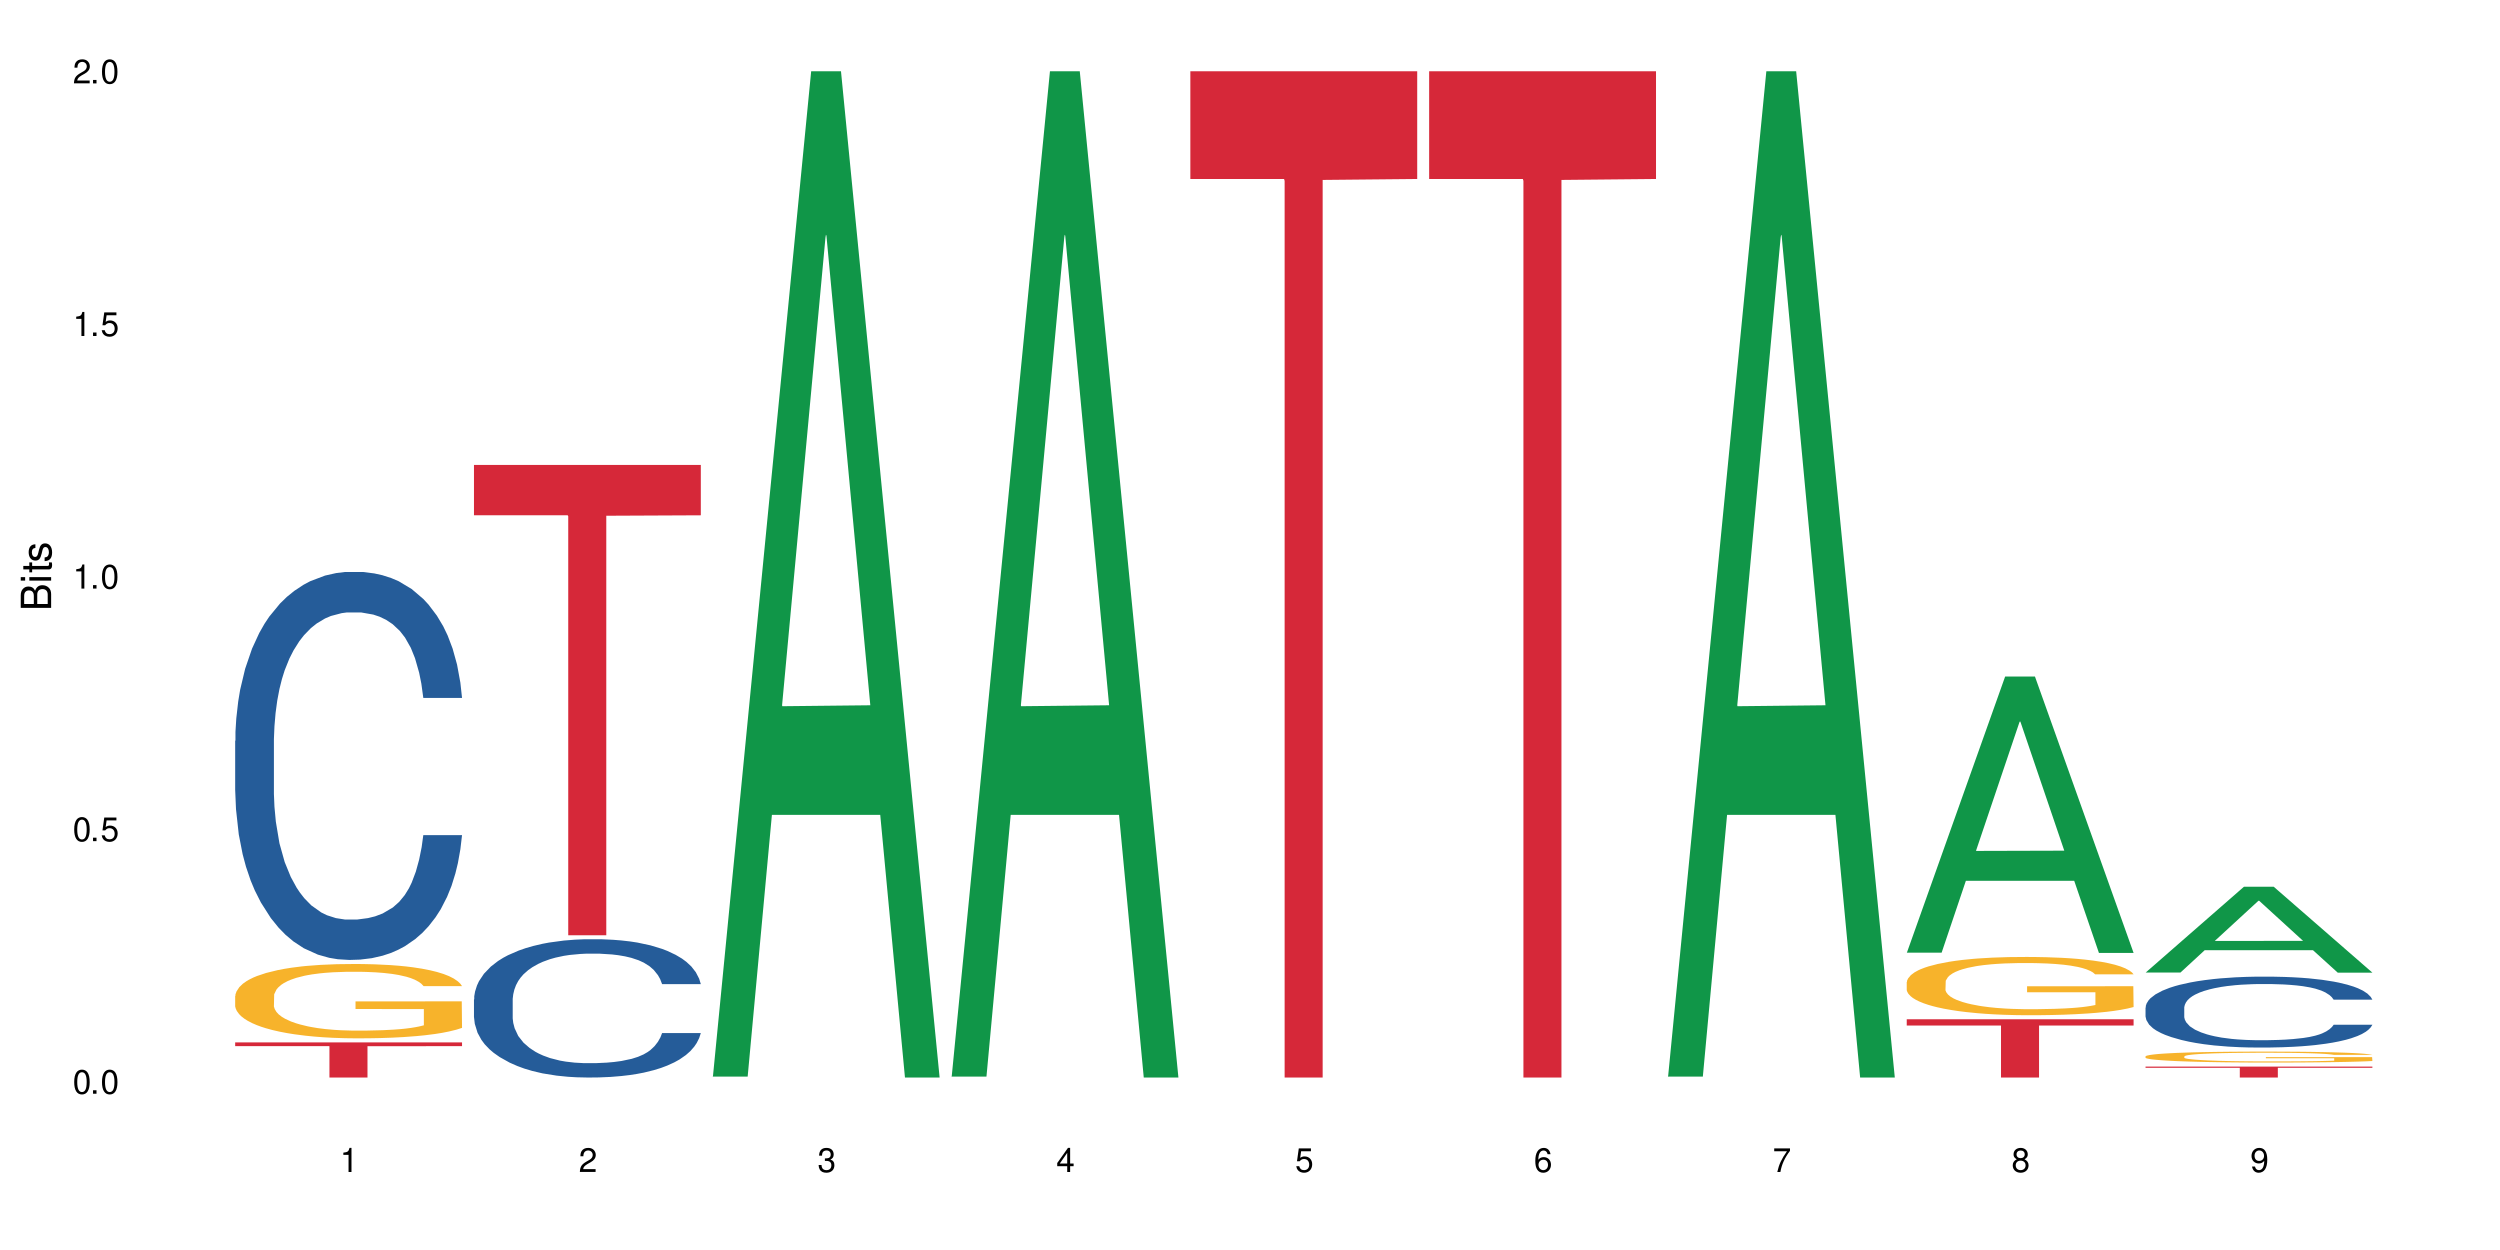
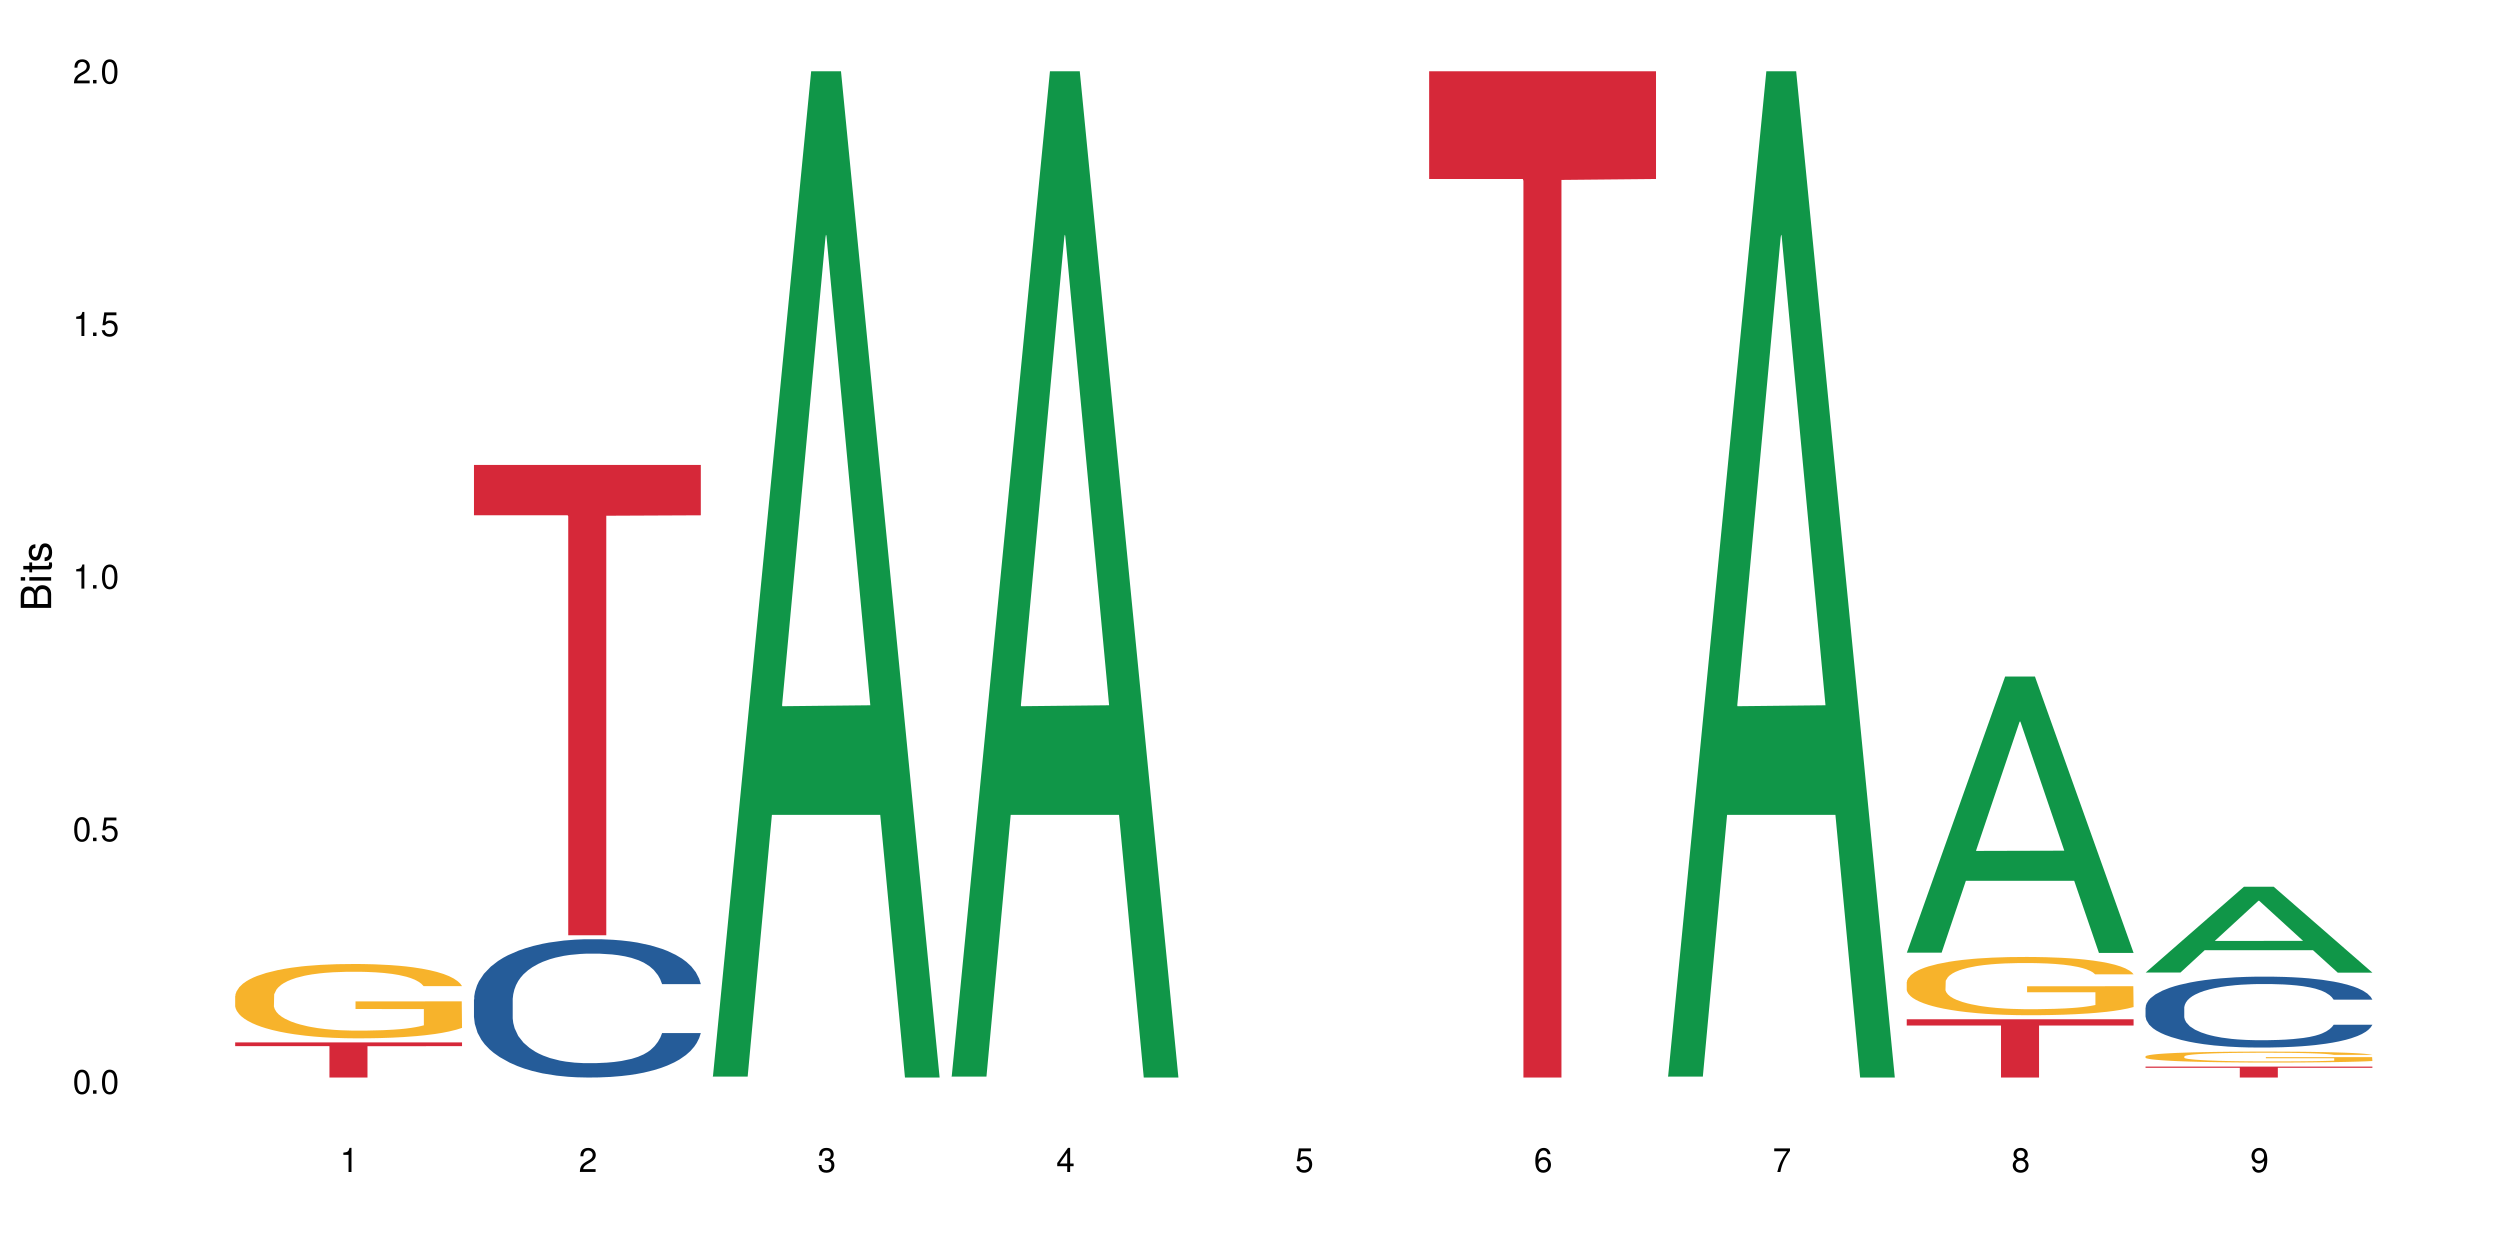
<svg xmlns="http://www.w3.org/2000/svg" xmlns:xlink="http://www.w3.org/1999/xlink" width="720" height="360" viewBox="0 0 720 360">
  <defs>
    <g>
      <g id="glyph-0-0">
</g>
      <g id="glyph-0-1">
        <path d="M 2.641 -6.938 C 2 -6.938 1.422 -6.656 1.078 -6.172 C 0.641 -5.562 0.406 -4.641 0.406 -3.359 C 0.406 -1.016 1.188 0.219 2.641 0.219 C 4.078 0.219 4.859 -1.016 4.859 -3.297 C 4.859 -4.641 4.656 -5.547 4.203 -6.172 C 3.844 -6.656 3.281 -6.938 2.641 -6.938 Z M 2.641 -6.188 C 3.547 -6.188 4 -5.25 4 -3.375 C 4 -1.406 3.562 -0.484 2.625 -0.484 C 1.734 -0.484 1.281 -1.438 1.281 -3.344 C 1.281 -5.25 1.734 -6.188 2.641 -6.188 Z M 2.641 -6.188 " />
      </g>
      <g id="glyph-0-2">
        <path d="M 1.828 -1 L 0.828 -1 L 0.828 0 L 1.828 0 Z M 1.828 -1 " />
      </g>
      <g id="glyph-0-3">
        <path d="M 4.562 -6.797 L 1.062 -6.797 L 0.547 -3.094 L 1.328 -3.094 C 1.719 -3.562 2.047 -3.734 2.578 -3.734 C 3.484 -3.734 4.062 -3.109 4.062 -2.094 C 4.062 -1.125 3.484 -0.531 2.578 -0.531 C 1.828 -0.531 1.375 -0.906 1.188 -1.672 L 0.328 -1.672 C 0.453 -1.109 0.547 -0.844 0.75 -0.594 C 1.125 -0.078 1.828 0.219 2.594 0.219 C 3.969 0.219 4.922 -0.781 4.922 -2.219 C 4.922 -3.562 4.031 -4.484 2.719 -4.484 C 2.25 -4.484 1.859 -4.359 1.469 -4.062 L 1.734 -5.969 L 4.562 -5.969 Z M 4.562 -6.797 " />
      </g>
      <g id="glyph-0-4">
        <path d="M 2.484 -4.938 L 2.484 0 L 3.328 0 L 3.328 -6.938 L 2.766 -6.938 C 2.469 -5.875 2.281 -5.734 0.984 -5.562 L 0.984 -4.938 Z M 2.484 -4.938 " />
      </g>
      <g id="glyph-0-5">
        <path d="M 4.859 -0.828 L 1.281 -0.828 C 1.359 -1.406 1.672 -1.781 2.5 -2.281 L 3.469 -2.828 C 4.406 -3.344 4.906 -4.062 4.906 -4.906 C 4.906 -5.484 4.672 -6.031 4.266 -6.406 C 3.859 -6.766 3.375 -6.938 2.719 -6.938 C 1.859 -6.938 1.219 -6.625 0.844 -6.031 C 0.609 -5.672 0.5 -5.234 0.484 -4.531 L 1.328 -4.531 C 1.359 -5.016 1.406 -5.281 1.531 -5.516 C 1.75 -5.938 2.188 -6.203 2.703 -6.203 C 3.469 -6.203 4.031 -5.641 4.031 -4.891 C 4.031 -4.344 3.719 -3.859 3.125 -3.516 L 2.234 -3 C 0.812 -2.172 0.406 -1.531 0.328 -0.016 L 4.859 -0.016 Z M 4.859 -0.828 " />
      </g>
      <g id="glyph-0-6">
        <path d="M 2.125 -3.188 L 2.578 -3.188 C 3.5 -3.188 3.984 -2.766 3.984 -1.922 C 3.984 -1.062 3.469 -0.531 2.594 -0.531 C 1.656 -0.531 1.203 -1 1.156 -2.016 L 0.312 -2.016 C 0.344 -1.453 0.438 -1.094 0.609 -0.781 C 0.953 -0.109 1.625 0.219 2.547 0.219 C 3.953 0.219 4.859 -0.625 4.859 -1.938 C 4.859 -2.828 4.516 -3.297 3.703 -3.594 C 4.344 -3.844 4.656 -4.328 4.656 -5.031 C 4.656 -6.219 3.875 -6.938 2.578 -6.938 C 1.203 -6.938 0.484 -6.172 0.453 -4.703 L 1.297 -4.703 C 1.312 -5.125 1.344 -5.359 1.453 -5.578 C 1.641 -5.969 2.062 -6.203 2.594 -6.203 C 3.344 -6.203 3.797 -5.75 3.797 -5 C 3.797 -4.516 3.609 -4.219 3.25 -4.047 C 3.016 -3.953 2.703 -3.922 2.125 -3.906 Z M 2.125 -3.188 " />
      </g>
      <g id="glyph-0-7">
        <path d="M 3.141 -1.672 L 3.141 0 L 3.984 0 L 3.984 -1.672 L 4.984 -1.672 L 4.984 -2.438 L 3.984 -2.438 L 3.984 -6.938 L 3.359 -6.938 L 0.266 -2.578 L 0.266 -1.672 Z M 3.141 -2.438 L 1 -2.438 L 3.141 -5.5 Z M 3.141 -2.438 " />
      </g>
      <g id="glyph-0-8">
        <path d="M 4.781 -5.125 C 4.609 -6.266 3.891 -6.938 2.844 -6.938 C 2.094 -6.938 1.422 -6.578 1.031 -5.953 C 0.594 -5.266 0.406 -4.422 0.406 -3.172 C 0.406 -2 0.578 -1.25 0.984 -0.641 C 1.359 -0.078 1.953 0.219 2.703 0.219 C 3.984 0.219 4.922 -0.75 4.922 -2.094 C 4.922 -3.375 4.062 -4.281 2.844 -4.281 C 2.172 -4.281 1.641 -4.031 1.281 -3.516 C 1.281 -5.234 1.828 -6.188 2.797 -6.188 C 3.391 -6.188 3.797 -5.797 3.938 -5.125 Z M 2.734 -3.531 C 3.547 -3.531 4.062 -2.953 4.062 -2.031 C 4.062 -1.156 3.484 -0.531 2.703 -0.531 C 1.922 -0.531 1.328 -1.188 1.328 -2.078 C 1.328 -2.938 1.906 -3.531 2.734 -3.531 Z M 2.734 -3.531 " />
      </g>
      <g id="glyph-0-9">
        <path d="M 4.984 -6.797 L 0.438 -6.797 L 0.438 -5.969 L 4.109 -5.969 C 2.5 -3.656 1.828 -2.234 1.328 0 L 2.219 0 C 2.594 -2.172 3.453 -4.047 4.984 -6.094 Z M 4.984 -6.797 " />
      </g>
      <g id="glyph-0-10">
        <path d="M 3.75 -3.656 C 4.469 -4.094 4.688 -4.438 4.688 -5.078 C 4.688 -6.172 3.844 -6.938 2.641 -6.938 C 1.438 -6.938 0.594 -6.172 0.594 -5.094 C 0.594 -4.438 0.812 -4.094 1.516 -3.656 C 0.734 -3.266 0.359 -2.703 0.359 -1.922 C 0.359 -0.656 1.281 0.219 2.641 0.219 C 3.984 0.219 4.922 -0.656 4.922 -1.922 C 4.922 -2.703 4.531 -3.266 3.75 -3.656 Z M 2.641 -6.188 C 3.359 -6.188 3.812 -5.75 3.812 -5.062 C 3.812 -4.406 3.344 -3.984 2.641 -3.984 C 1.922 -3.984 1.453 -4.406 1.453 -5.078 C 1.453 -5.75 1.922 -6.188 2.641 -6.188 Z M 2.641 -3.266 C 3.484 -3.266 4.062 -2.719 4.062 -1.906 C 4.062 -1.078 3.484 -0.531 2.625 -0.531 C 1.797 -0.531 1.219 -1.094 1.219 -1.906 C 1.219 -2.719 1.781 -3.266 2.641 -3.266 Z M 2.641 -3.266 " />
      </g>
      <g id="glyph-0-11">
        <path d="M 0.516 -1.578 C 0.672 -0.453 1.406 0.219 2.438 0.219 C 3.188 0.219 3.859 -0.141 4.266 -0.766 C 4.688 -1.453 4.891 -2.297 4.891 -3.547 C 4.891 -4.719 4.703 -5.453 4.312 -6.078 C 3.938 -6.641 3.344 -6.938 2.594 -6.938 C 1.297 -6.938 0.359 -5.969 0.359 -4.625 C 0.359 -3.344 1.234 -2.453 2.453 -2.453 C 3.094 -2.453 3.578 -2.672 4.016 -3.203 C 4 -1.484 3.469 -0.531 2.5 -0.531 C 1.906 -0.531 1.484 -0.906 1.359 -1.578 Z M 2.578 -6.203 C 3.375 -6.203 3.969 -5.531 3.969 -4.641 C 3.969 -3.797 3.391 -3.188 2.547 -3.188 C 1.734 -3.188 1.234 -3.766 1.234 -4.688 C 1.234 -5.562 1.797 -6.203 2.578 -6.203 Z M 2.578 -6.203 " />
      </g>
      <g id="glyph-1-0">
</g>
      <g id="glyph-1-1">
        <path d="M 0 -0.953 L 0 -4.891 C 0 -5.719 -0.234 -6.344 -0.734 -6.797 C -1.188 -7.234 -1.812 -7.469 -2.5 -7.469 C -3.547 -7.469 -4.188 -7 -4.625 -5.875 C -4.984 -6.688 -5.625 -7.094 -6.531 -7.094 C -7.172 -7.094 -7.734 -6.859 -8.141 -6.391 C -8.562 -5.922 -8.75 -5.344 -8.75 -4.5 L -8.75 -0.953 Z M -4.984 -2.062 L -7.766 -2.062 L -7.766 -4.219 C -7.766 -4.844 -7.688 -5.203 -7.453 -5.5 C -7.219 -5.812 -6.859 -5.969 -6.375 -5.969 C -5.891 -5.969 -5.531 -5.812 -5.297 -5.5 C -5.062 -5.203 -4.984 -4.844 -4.984 -4.219 Z M -0.984 -2.062 L -4 -2.062 L -4 -4.781 C -4 -5.766 -3.438 -6.359 -2.484 -6.359 C -1.547 -6.359 -0.984 -5.766 -0.984 -4.781 Z M -0.984 -2.062 " />
      </g>
      <g id="glyph-1-2">
        <path d="M -6.281 -1.797 L -6.281 -0.797 L 0 -0.797 L 0 -1.797 Z M -8.75 -1.797 L -8.75 -0.797 L -7.484 -0.797 L -7.484 -1.797 Z M -8.75 -1.797 " />
      </g>
      <g id="glyph-1-3">
        <path d="M -6.281 -3.047 L -6.281 -2.016 L -8.016 -2.016 L -8.016 -1.016 L -6.281 -1.016 L -6.281 -0.172 L -5.469 -0.172 L -5.469 -1.016 L -0.719 -1.016 C -0.078 -1.016 0.281 -1.453 0.281 -2.234 C 0.281 -2.5 0.25 -2.719 0.188 -3.047 L -0.641 -3.047 C -0.609 -2.906 -0.594 -2.766 -0.594 -2.562 C -0.594 -2.141 -0.719 -2.016 -1.156 -2.016 L -5.469 -2.016 L -5.469 -3.047 Z M -6.281 -3.047 " />
      </g>
      <g id="glyph-1-4">
        <path d="M -4.531 -5.25 C -5.766 -5.25 -6.469 -4.422 -6.469 -2.969 C -6.469 -1.516 -5.719 -0.562 -4.547 -0.562 C -3.562 -0.562 -3.094 -1.062 -2.734 -2.562 L -2.516 -3.484 C -2.344 -4.188 -2.094 -4.469 -1.641 -4.469 C -1.047 -4.469 -0.641 -3.875 -0.641 -3 C -0.641 -2.453 -0.797 -2 -1.062 -1.75 C -1.25 -1.594 -1.422 -1.531 -1.875 -1.469 L -1.875 -0.406 C -0.422 -0.453 0.281 -1.266 0.281 -2.922 C 0.281 -4.5 -0.5 -5.516 -1.719 -5.516 C -2.656 -5.516 -3.172 -4.984 -3.469 -3.734 L -3.703 -2.766 C -3.891 -1.953 -4.156 -1.609 -4.594 -1.609 C -5.188 -1.609 -5.547 -2.125 -5.547 -2.938 C -5.547 -3.75 -5.203 -4.172 -4.531 -4.203 Z M -4.531 -5.25 " />
      </g>
    </g>
  </defs>
  <rect x="-72" y="-36" width="864" height="432" fill="rgb(100%, 100%, 100%)" fill-opacity="1" />
-   <path fill-rule="nonzero" fill="rgb(14.51%, 36.078%, 60%)" fill-opacity="1" d="M 67.73 213.352 L 67.812 213.25 L 67.812 210.801 L 68.051 206.918 L 68.605 202.016 L 69.164 198.645 L 70.598 192.621 L 72.59 186.801 L 74.664 182.305 L 76.176 179.652 L 77.531 177.609 L 80.637 173.828 L 82.629 171.891 L 84.781 170.152 L 87.41 168.418 L 89.324 167.395 L 93.625 165.762 L 96.812 165.047 L 99.281 164.742 L 104.621 164.742 L 107.809 165.148 L 110.117 165.66 L 112.668 166.477 L 114.82 167.395 L 118.562 169.641 L 121.91 172.5 L 123.426 174.137 L 125.816 177.301 L 127.648 180.367 L 128.922 183.02 L 130.355 186.801 L 131.629 191.395 L 132.586 196.602 L 133.066 200.996 L 121.91 200.996 L 121.352 196.91 L 120.715 193.742 L 119.52 189.559 L 118.324 186.594 L 116.652 183.633 L 115.137 181.691 L 113.066 179.754 L 111.234 178.527 L 109.32 177.609 L 107.488 176.996 L 103.984 176.383 L 99.922 176.383 L 98.406 176.586 L 95.297 177.402 L 93.625 178.117 L 91.234 179.547 L 89.562 180.875 L 87.57 182.918 L 86.215 184.656 L 84.543 187.309 L 83.348 189.66 L 81.992 193.027 L 81.195 195.582 L 80.48 198.441 L 79.84 201.812 L 79.363 205.387 L 79.043 209.164 L 78.887 212.84 L 78.887 228.672 L 79.043 232.348 L 79.441 236.637 L 80.48 242.867 L 81.992 248.277 L 83.746 252.566 L 85.418 255.633 L 86.375 257.062 L 87.648 258.695 L 89.641 260.738 L 92.512 262.781 L 94.184 263.598 L 96.734 264.414 L 99.363 264.824 L 102.867 264.824 L 105.977 264.414 L 108.047 263.902 L 110.199 263.086 L 113.145 261.352 L 114.98 259.719 L 116.57 257.777 L 117.766 255.836 L 118.562 254.203 L 119.758 251.035 L 120.715 247.562 L 121.434 243.988 L 121.91 240.516 L 133.066 240.516 L 132.586 244.602 L 131.871 248.586 L 131.152 251.547 L 130.039 255.121 L 128.762 258.289 L 126.93 261.863 L 125.418 264.211 L 123.426 266.766 L 121.59 268.703 L 119.602 270.441 L 116.652 272.484 L 114.738 273.504 L 112.668 274.422 L 110.199 275.238 L 107.09 275.953 L 103.746 276.363 L 100.637 276.465 L 97.289 276.262 L 94.82 275.852 L 91.555 274.934 L 87.492 273.094 L 84.543 271.156 L 82.23 269.215 L 80.238 267.172 L 78.008 264.414 L 75.141 259.922 L 73.387 256.449 L 72.191 253.59 L 70.84 249.605 L 69.883 246.031 L 68.766 240.312 L 67.969 233.062 L 67.73 227.445 Z M 67.73 213.352 " />
  <path fill-rule="nonzero" fill="rgb(96.863%, 70.196%, 16.863%)" fill-opacity="1" d="M 67.73 286.801 L 67.812 286.781 L 67.812 286.391 L 68.129 285.512 L 68.926 284.297 L 69.961 283.301 L 71.078 282.52 L 71.793 282.109 L 72.988 281.52 L 74.023 281.09 L 76.656 280.211 L 80 279.391 L 81.832 279.039 L 83.906 278.707 L 86.852 278.332 L 88.207 278.195 L 92.352 277.883 L 97.051 277.688 L 102.23 277.629 L 104.621 277.648 L 107.887 277.727 L 112.348 277.941 L 114.898 278.137 L 116.891 278.332 L 118.961 278.586 L 121.512 278.98 L 123.902 279.449 L 125.816 279.918 L 127.727 280.504 L 129.32 281.129 L 130.676 281.816 L 131.871 282.637 L 132.586 283.32 L 133.066 284.004 L 121.988 284.004 L 121.352 283.32 L 120.637 282.793 L 119.441 282.148 L 118.246 281.676 L 117.051 281.305 L 114.82 280.797 L 112.906 280.484 L 110.516 280.211 L 108.207 280.035 L 105.578 279.918 L 103.984 279.879 L 99.762 279.879 L 95.938 280.016 L 93.707 280.172 L 92.113 280.328 L 89.879 280.621 L 88.527 280.855 L 87.73 281.012 L 85.34 281.617 L 83.746 282.168 L 82.871 282.539 L 81.754 283.125 L 80.957 283.652 L 80.082 284.434 L 79.602 285.023 L 78.965 286.352 L 78.887 289.871 L 79.125 290.613 L 79.602 291.418 L 80.238 292.121 L 81.195 292.863 L 82.152 293.43 L 83.824 294.195 L 85.258 294.703 L 86.375 295.035 L 88.527 295.562 L 89.402 295.738 L 91.473 296.09 L 93.625 296.363 L 96.254 296.598 L 98.246 296.715 L 101.434 296.812 L 105.496 296.812 L 110.277 296.695 L 113.305 296.539 L 115.379 296.383 L 116.73 296.246 L 118.406 296.031 L 119.602 295.836 L 120.715 295.621 L 122.07 295.289 L 122.07 290.613 L 102.391 290.594 L 102.391 288.406 L 132.984 288.387 L 133.066 296.031 L 131.391 296.559 L 129.32 297.066 L 127.328 297.461 L 125.258 297.793 L 122.309 298.164 L 119.918 298.398 L 116.254 298.672 L 112.906 298.848 L 109.402 298.965 L 106.293 299.023 L 102.629 299.043 L 99.363 299.004 L 95.855 298.887 L 93.066 298.73 L 90.52 298.535 L 87.969 298.281 L 84.781 297.871 L 82.711 297.539 L 80.559 297.129 L 78.406 296.637 L 76.496 296.109 L 75.219 295.699 L 73.945 295.23 L 72.59 294.645 L 71.316 293.977 L 70.359 293.371 L 69.484 292.688 L 68.848 292.043 L 68.211 291.164 L 67.891 290.457 L 67.73 289.852 Z M 67.73 286.801 " />
  <path fill-rule="nonzero" fill="rgb(83.922%, 15.686%, 22.353%)" fill-opacity="1" d="M 67.73 300.207 L 133.066 300.207 L 133.066 301.293 L 105.836 301.301 L 105.836 310.332 L 94.879 310.332 L 94.879 301.309 L 94.723 301.293 L 67.73 301.293 Z M 67.73 300.207 " />
  <path fill-rule="nonzero" fill="rgb(14.51%, 36.078%, 60%)" fill-opacity="1" d="M 136.504 287.84 L 136.582 287.805 L 136.582 286.93 L 136.824 285.547 L 137.379 283.801 L 137.938 282.598 L 139.371 280.449 L 141.363 278.375 L 143.434 276.773 L 144.949 275.828 L 146.305 275.102 L 149.41 273.754 L 151.402 273.062 L 153.555 272.445 L 156.184 271.824 L 158.098 271.461 L 162.398 270.879 L 165.586 270.625 L 168.055 270.516 L 173.395 270.516 L 176.582 270.66 L 178.891 270.844 L 181.441 271.133 L 183.594 271.461 L 187.336 272.262 L 190.684 273.281 L 192.195 273.863 L 194.586 274.992 L 196.418 276.082 L 197.695 277.031 L 199.129 278.375 L 200.402 280.016 L 201.359 281.871 L 201.836 283.434 L 190.684 283.434 L 190.125 281.98 L 189.488 280.852 L 188.293 279.359 L 187.098 278.305 L 185.426 277.25 L 183.91 276.555 L 181.84 275.863 L 180.008 275.43 L 178.094 275.102 L 176.262 274.883 L 172.758 274.664 L 168.691 274.664 L 167.18 274.738 L 164.07 275.027 L 162.398 275.281 L 160.008 275.793 L 158.336 276.266 L 156.344 276.992 L 154.988 277.613 L 153.316 278.559 L 152.121 279.395 L 150.766 280.598 L 149.969 281.508 L 149.25 282.527 L 148.613 283.727 L 148.137 285 L 147.816 286.348 L 147.66 287.656 L 147.66 293.301 L 147.816 294.609 L 148.215 296.137 L 149.25 298.359 L 150.766 300.285 L 152.52 301.816 L 154.191 302.906 L 155.148 303.418 L 156.422 304 L 158.414 304.727 L 161.281 305.457 L 162.957 305.746 L 165.504 306.039 L 168.137 306.184 L 171.641 306.184 L 174.746 306.039 L 176.82 305.855 L 178.973 305.566 L 181.918 304.945 L 183.75 304.363 L 185.344 303.672 L 186.539 302.98 L 187.336 302.398 L 188.531 301.27 L 189.488 300.031 L 190.203 298.758 L 190.684 297.52 L 201.836 297.52 L 201.359 298.977 L 200.645 300.395 L 199.926 301.453 L 198.809 302.727 L 197.535 303.855 L 195.703 305.129 L 194.188 305.965 L 192.195 306.875 L 190.363 307.566 L 188.371 308.184 L 185.426 308.914 L 183.512 309.277 L 181.441 309.605 L 178.973 309.895 L 175.863 310.152 L 172.516 310.297 L 169.41 310.332 L 166.062 310.258 L 163.594 310.113 L 160.328 309.785 L 156.262 309.133 L 153.316 308.441 L 151.004 307.75 L 149.012 307.02 L 146.781 306.039 L 143.914 304.438 L 142.16 303.199 L 140.965 302.18 L 139.609 300.762 L 138.656 299.488 L 137.539 297.449 L 136.742 294.863 L 136.504 292.863 Z M 136.504 287.84 " />
  <path fill-rule="nonzero" fill="rgb(83.922%, 15.686%, 22.353%)" fill-opacity="1" d="M 136.504 133.91 L 201.836 133.91 L 201.836 148.406 L 174.609 148.535 L 174.609 269.352 L 163.652 269.352 L 163.652 148.664 L 163.496 148.406 L 136.504 148.406 Z M 136.504 133.91 " />
  <path fill-rule="nonzero" fill="rgb(6.275%, 58.824%, 28.235%)" fill-opacity="1" d="M 205.277 310.059 L 205.348 309.789 L 233.617 20.527 L 242.203 20.527 L 270.609 310.332 L 260.629 310.332 L 253.508 234.684 L 222.309 234.684 L 215.328 310.059 L 205.277 310.059 L 225.309 203.391 L 250.648 203.117 L 238.012 67.875 L 237.875 67.602 L 237.734 68.418 L 225.238 203.117 L 225.309 203.391 Z M 205.277 310.059 " />
  <path fill-rule="nonzero" fill="rgb(6.275%, 58.824%, 28.235%)" fill-opacity="1" d="M 274.051 310.059 L 274.117 309.789 L 302.387 20.527 L 310.973 20.527 L 339.383 310.332 L 329.402 310.332 L 322.281 234.684 L 291.082 234.684 L 284.102 310.059 L 274.051 310.059 L 294.082 203.391 L 319.422 203.117 L 306.785 67.875 L 306.645 67.602 L 306.508 68.418 L 294.012 203.117 L 294.082 203.391 Z M 274.051 310.059 " />
-   <path fill-rule="nonzero" fill="rgb(83.922%, 15.686%, 22.353%)" fill-opacity="1" d="M 342.82 20.527 L 408.156 20.527 L 408.156 51.547 L 380.926 51.82 L 380.926 310.332 L 369.973 310.332 L 369.973 52.094 L 369.812 51.547 L 342.82 51.547 Z M 342.82 20.527 " />
  <path fill-rule="nonzero" fill="rgb(83.922%, 15.686%, 22.353%)" fill-opacity="1" d="M 411.594 20.527 L 476.93 20.527 L 476.93 51.547 L 449.699 51.82 L 449.699 310.332 L 438.746 310.332 L 438.746 52.094 L 438.586 51.547 L 411.594 51.547 Z M 411.594 20.527 " />
  <path fill-rule="nonzero" fill="rgb(6.275%, 58.824%, 28.235%)" fill-opacity="1" d="M 480.367 310.059 L 480.438 309.789 L 508.707 20.527 L 517.293 20.527 L 545.703 310.332 L 535.719 310.332 L 528.602 234.684 L 497.398 234.684 L 490.418 310.059 L 480.367 310.059 L 500.398 203.391 L 525.738 203.117 L 513.105 67.875 L 512.965 67.602 L 512.824 68.418 L 500.332 203.117 L 500.398 203.391 Z M 480.367 310.059 " />
  <path fill-rule="nonzero" fill="rgb(6.275%, 58.824%, 28.235%)" fill-opacity="1" d="M 549.141 274.363 L 549.211 274.289 L 577.48 194.844 L 586.066 194.844 L 614.473 274.438 L 604.492 274.438 L 597.371 253.664 L 566.172 253.664 L 559.191 274.363 L 549.141 274.363 L 569.172 245.066 L 594.512 244.992 L 581.875 207.848 L 581.738 207.773 L 581.598 207.996 L 569.102 244.992 L 569.172 245.066 Z M 549.141 274.363 " />
  <path fill-rule="nonzero" fill="rgb(96.863%, 70.196%, 16.863%)" fill-opacity="1" d="M 549.141 282.793 L 549.219 282.777 L 549.219 282.469 L 549.539 281.781 L 550.336 280.828 L 551.371 280.047 L 552.484 279.434 L 553.203 279.113 L 554.398 278.652 L 555.434 278.316 L 558.062 277.625 L 561.41 276.984 L 563.242 276.707 L 565.312 276.445 L 568.262 276.156 L 569.617 276.047 L 573.758 275.801 L 578.461 275.648 L 583.641 275.602 L 586.031 275.617 L 589.297 275.68 L 593.758 275.848 L 596.309 276 L 598.301 276.156 L 600.371 276.355 L 602.922 276.66 L 605.312 277.027 L 607.223 277.398 L 609.137 277.855 L 610.73 278.348 L 612.082 278.883 L 613.277 279.527 L 613.996 280.062 L 614.473 280.602 L 603.398 280.602 L 602.762 280.062 L 602.043 279.648 L 600.848 279.145 L 599.652 278.777 L 598.461 278.484 L 596.227 278.086 L 594.316 277.84 L 591.926 277.625 L 589.613 277.488 L 586.984 277.398 L 585.391 277.367 L 581.168 277.367 L 577.344 277.473 L 575.113 277.598 L 573.52 277.719 L 571.289 277.949 L 569.934 278.133 L 569.137 278.254 L 566.75 278.73 L 565.156 279.16 L 564.277 279.449 L 563.164 279.91 L 562.367 280.324 L 561.488 280.938 L 561.012 281.398 L 560.375 282.438 L 560.293 285.199 L 560.535 285.781 L 561.012 286.41 L 561.648 286.961 L 562.605 287.543 L 563.562 287.988 L 565.234 288.586 L 566.668 288.984 L 567.785 289.242 L 569.934 289.656 L 570.812 289.797 L 572.883 290.07 L 575.035 290.285 L 577.664 290.469 L 579.656 290.562 L 582.844 290.641 L 586.906 290.641 L 591.688 290.547 L 594.715 290.426 L 596.785 290.301 L 598.141 290.195 L 599.812 290.027 L 601.008 289.871 L 602.125 289.703 L 603.48 289.441 L 603.48 285.781 L 583.797 285.766 L 583.797 284.047 L 614.395 284.031 L 614.473 290.027 L 612.801 290.441 L 610.73 290.84 L 608.738 291.145 L 606.664 291.406 L 603.719 291.695 L 601.328 291.879 L 597.664 292.094 L 594.316 292.234 L 590.809 292.324 L 587.703 292.371 L 584.039 292.387 L 580.77 292.355 L 577.266 292.262 L 574.477 292.141 L 571.926 291.988 L 569.379 291.789 L 566.191 291.465 L 564.117 291.207 L 561.969 290.883 L 559.816 290.5 L 557.902 290.086 L 556.629 289.766 L 555.355 289.398 L 554 288.938 L 552.727 288.418 L 551.77 287.941 L 550.895 287.406 L 550.254 286.898 L 549.617 286.211 L 549.301 285.656 L 549.141 285.184 Z M 549.141 282.793 " />
  <path fill-rule="nonzero" fill="rgb(83.922%, 15.686%, 22.353%)" fill-opacity="1" d="M 549.141 293.551 L 614.473 293.551 L 614.473 295.348 L 587.246 295.363 L 587.246 310.332 L 576.289 310.332 L 576.289 295.379 L 576.129 295.348 L 549.141 295.348 Z M 549.141 293.551 " />
  <path fill-rule="nonzero" fill="rgb(6.275%, 58.824%, 28.235%)" fill-opacity="1" d="M 617.914 280.098 L 617.98 280.074 L 646.25 255.387 L 654.836 255.387 L 683.246 280.121 L 673.266 280.121 L 666.145 273.664 L 634.945 273.664 L 627.965 280.098 L 617.914 280.098 L 637.945 270.992 L 663.285 270.969 L 650.648 259.43 L 650.512 259.406 L 650.371 259.473 L 637.875 270.969 L 637.945 270.992 Z M 617.914 280.098 " />
  <path fill-rule="nonzero" fill="rgb(14.51%, 36.078%, 60%)" fill-opacity="1" d="M 617.914 290.168 L 617.992 290.148 L 617.992 289.699 L 618.23 288.992 L 618.789 288.094 L 619.348 287.48 L 620.781 286.379 L 622.773 285.316 L 624.844 284.492 L 626.359 284.008 L 627.711 283.637 L 630.82 282.945 L 632.812 282.59 L 634.965 282.273 L 637.594 281.957 L 639.504 281.77 L 643.809 281.469 L 646.996 281.34 L 649.465 281.285 L 654.801 281.285 L 657.988 281.359 L 660.301 281.453 L 662.852 281.602 L 665 281.77 L 668.746 282.18 L 672.094 282.703 L 673.605 283 L 675.996 283.578 L 677.828 284.141 L 679.102 284.625 L 680.539 285.316 L 681.812 286.156 L 682.77 287.105 L 683.246 287.91 L 672.094 287.91 L 671.535 287.164 L 670.898 286.582 L 669.703 285.82 L 668.508 285.277 L 666.832 284.734 L 665.32 284.383 L 663.246 284.027 L 661.414 283.805 L 659.504 283.637 L 657.672 283.523 L 654.164 283.41 L 650.102 283.41 L 648.586 283.449 L 645.48 283.598 L 643.809 283.727 L 641.418 283.988 L 639.742 284.23 L 637.75 284.605 L 636.398 284.922 L 634.723 285.406 L 633.527 285.836 L 632.176 286.453 L 631.379 286.918 L 630.66 287.441 L 630.023 288.059 L 629.547 288.711 L 629.227 289.402 L 629.066 290.074 L 629.066 292.965 L 629.227 293.637 L 629.625 294.422 L 630.66 295.559 L 632.176 296.551 L 633.926 297.332 L 635.602 297.895 L 636.559 298.156 L 637.832 298.453 L 639.824 298.828 L 642.691 299.199 L 644.363 299.348 L 646.914 299.5 L 649.543 299.574 L 653.051 299.574 L 656.156 299.5 L 658.227 299.406 L 660.379 299.254 L 663.328 298.938 L 665.16 298.641 L 666.754 298.285 L 667.949 297.93 L 668.746 297.633 L 669.941 297.055 L 670.898 296.418 L 671.613 295.766 L 672.094 295.133 L 683.246 295.133 L 682.77 295.879 L 682.051 296.605 L 681.336 297.148 L 680.219 297.801 L 678.945 298.379 L 677.113 299.031 L 675.598 299.461 L 673.605 299.926 L 671.773 300.281 L 669.781 300.598 L 666.832 300.973 L 664.922 301.16 L 662.852 301.328 L 660.379 301.477 L 657.273 301.605 L 653.926 301.68 L 650.82 301.699 L 647.473 301.664 L 645.004 301.59 L 641.734 301.422 L 637.672 301.086 L 634.723 300.73 L 632.414 300.375 L 630.422 300.004 L 628.191 299.5 L 625.324 298.676 L 623.57 298.043 L 622.375 297.52 L 621.02 296.793 L 620.062 296.141 L 618.949 295.094 L 618.152 293.77 L 617.914 292.742 Z M 617.914 290.168 " />
  <path fill-rule="nonzero" fill="rgb(96.863%, 70.196%, 16.863%)" fill-opacity="1" d="M 617.914 304.215 L 617.992 304.211 L 617.992 304.152 L 618.312 304.023 L 619.109 303.848 L 620.145 303.699 L 621.258 303.582 L 621.977 303.523 L 623.172 303.438 L 624.207 303.375 L 626.836 303.242 L 630.184 303.125 L 632.016 303.07 L 634.086 303.023 L 637.035 302.969 L 638.391 302.949 L 642.531 302.902 L 647.234 302.871 L 652.414 302.863 L 654.801 302.867 L 658.07 302.879 L 662.531 302.91 L 665.082 302.938 L 667.074 302.969 L 669.145 303.004 L 671.695 303.062 L 674.082 303.133 L 675.996 303.199 L 677.91 303.289 L 679.5 303.379 L 680.855 303.48 L 682.051 303.602 L 682.77 303.703 L 683.246 303.801 L 672.172 303.801 L 671.535 303.703 L 670.816 303.625 L 669.621 303.527 L 668.426 303.461 L 667.23 303.406 L 665 303.332 L 663.09 303.285 L 660.699 303.242 L 658.387 303.219 L 655.758 303.199 L 654.164 303.195 L 649.941 303.195 L 646.117 303.215 L 643.887 303.238 L 642.293 303.262 L 640.062 303.305 L 638.707 303.34 L 637.91 303.363 L 635.52 303.453 L 633.926 303.531 L 633.051 303.586 L 631.934 303.672 L 631.141 303.75 L 630.262 303.867 L 629.785 303.953 L 629.148 304.148 L 629.066 304.668 L 629.305 304.777 L 629.785 304.895 L 630.422 304.996 L 631.379 305.105 L 632.332 305.191 L 634.008 305.301 L 635.441 305.379 L 636.559 305.426 L 638.707 305.504 L 639.586 305.531 L 641.656 305.582 L 643.809 305.621 L 646.438 305.656 L 648.43 305.672 L 651.617 305.688 L 655.68 305.688 L 660.461 305.672 L 663.488 305.648 L 665.559 305.625 L 666.914 305.605 L 668.586 305.574 L 669.781 305.543 L 670.898 305.512 L 672.25 305.465 L 672.25 304.777 L 652.57 304.773 L 652.57 304.449 L 683.168 304.449 L 683.246 305.574 L 681.574 305.652 L 679.5 305.727 L 677.512 305.781 L 675.438 305.832 L 672.492 305.887 L 670.102 305.922 L 666.434 305.961 L 663.09 305.988 L 659.582 306.004 L 656.477 306.012 L 652.809 306.016 L 649.543 306.012 L 646.039 305.992 L 643.25 305.969 L 640.699 305.941 L 638.148 305.902 L 634.965 305.844 L 632.891 305.793 L 630.742 305.734 L 628.59 305.664 L 626.676 305.586 L 625.402 305.523 L 624.129 305.453 L 622.773 305.367 L 621.496 305.27 L 620.543 305.18 L 619.664 305.082 L 619.027 304.984 L 618.391 304.855 L 618.07 304.754 L 617.914 304.664 Z M 617.914 304.215 " />
  <path fill-rule="nonzero" fill="rgb(83.922%, 15.686%, 22.353%)" fill-opacity="1" d="M 617.914 307.18 L 683.246 307.18 L 683.246 307.52 L 656.016 307.52 L 656.016 310.332 L 645.062 310.332 L 645.062 307.523 L 644.902 307.52 L 617.914 307.52 Z M 617.914 307.18 " />
  <g fill="rgb(0%, 0%, 0%)" fill-opacity="1">
    <use xlink:href="#glyph-0-1" x="20.965" y="314.993" />
    <use xlink:href="#glyph-0-2" x="25.965" y="314.993" />
    <use xlink:href="#glyph-0-1" x="28.965" y="314.993" />
  </g>
  <g fill="rgb(0%, 0%, 0%)" fill-opacity="1">
    <use xlink:href="#glyph-0-1" x="20.965" y="242.251" />
    <use xlink:href="#glyph-0-2" x="25.965" y="242.251" />
    <use xlink:href="#glyph-0-3" x="28.965" y="242.251" />
  </g>
  <g fill="rgb(0%, 0%, 0%)" fill-opacity="1">
    <use xlink:href="#glyph-0-4" x="20.965" y="169.509" />
    <use xlink:href="#glyph-0-2" x="25.965" y="169.509" />
    <use xlink:href="#glyph-0-1" x="28.965" y="169.509" />
  </g>
  <g fill="rgb(0%, 0%, 0%)" fill-opacity="1">
    <use xlink:href="#glyph-0-4" x="20.965" y="96.767" />
    <use xlink:href="#glyph-0-2" x="25.965" y="96.767" />
    <use xlink:href="#glyph-0-3" x="28.965" y="96.767" />
  </g>
  <g fill="rgb(0%, 0%, 0%)" fill-opacity="1">
    <use xlink:href="#glyph-0-5" x="20.965" y="24.024" />
    <use xlink:href="#glyph-0-2" x="25.965" y="24.024" />
    <use xlink:href="#glyph-0-1" x="28.965" y="24.024" />
  </g>
  <g fill="rgb(0%, 0%, 0%)" fill-opacity="1">
    <use xlink:href="#glyph-0-4" x="97.898" y="337.532" />
  </g>
  <g fill="rgb(0%, 0%, 0%)" fill-opacity="1">
    <use xlink:href="#glyph-0-5" x="166.672" y="337.532" />
  </g>
  <g fill="rgb(0%, 0%, 0%)" fill-opacity="1">
    <use xlink:href="#glyph-0-6" x="235.445" y="337.532" />
  </g>
  <g fill="rgb(0%, 0%, 0%)" fill-opacity="1">
    <use xlink:href="#glyph-0-7" x="304.215" y="337.532" />
  </g>
  <g fill="rgb(0%, 0%, 0%)" fill-opacity="1">
    <use xlink:href="#glyph-0-3" x="372.988" y="337.532" />
  </g>
  <g fill="rgb(0%, 0%, 0%)" fill-opacity="1">
    <use xlink:href="#glyph-0-8" x="441.762" y="337.532" />
  </g>
  <g fill="rgb(0%, 0%, 0%)" fill-opacity="1">
    <use xlink:href="#glyph-0-9" x="510.535" y="337.532" />
  </g>
  <g fill="rgb(0%, 0%, 0%)" fill-opacity="1">
    <use xlink:href="#glyph-0-10" x="579.309" y="337.532" />
  </g>
  <g fill="rgb(0%, 0%, 0%)" fill-opacity="1">
    <use xlink:href="#glyph-0-11" x="648.078" y="337.532" />
  </g>
  <g fill="rgb(0%, 0%, 0%)" fill-opacity="1">
    <use xlink:href="#glyph-1-1" x="14.725" y="176.012" />
    <use xlink:href="#glyph-1-2" x="14.725" y="168.012" />
    <use xlink:href="#glyph-1-3" x="14.725" y="165.012" />
    <use xlink:href="#glyph-1-4" x="14.725" y="162.012" />
  </g>
</svg>